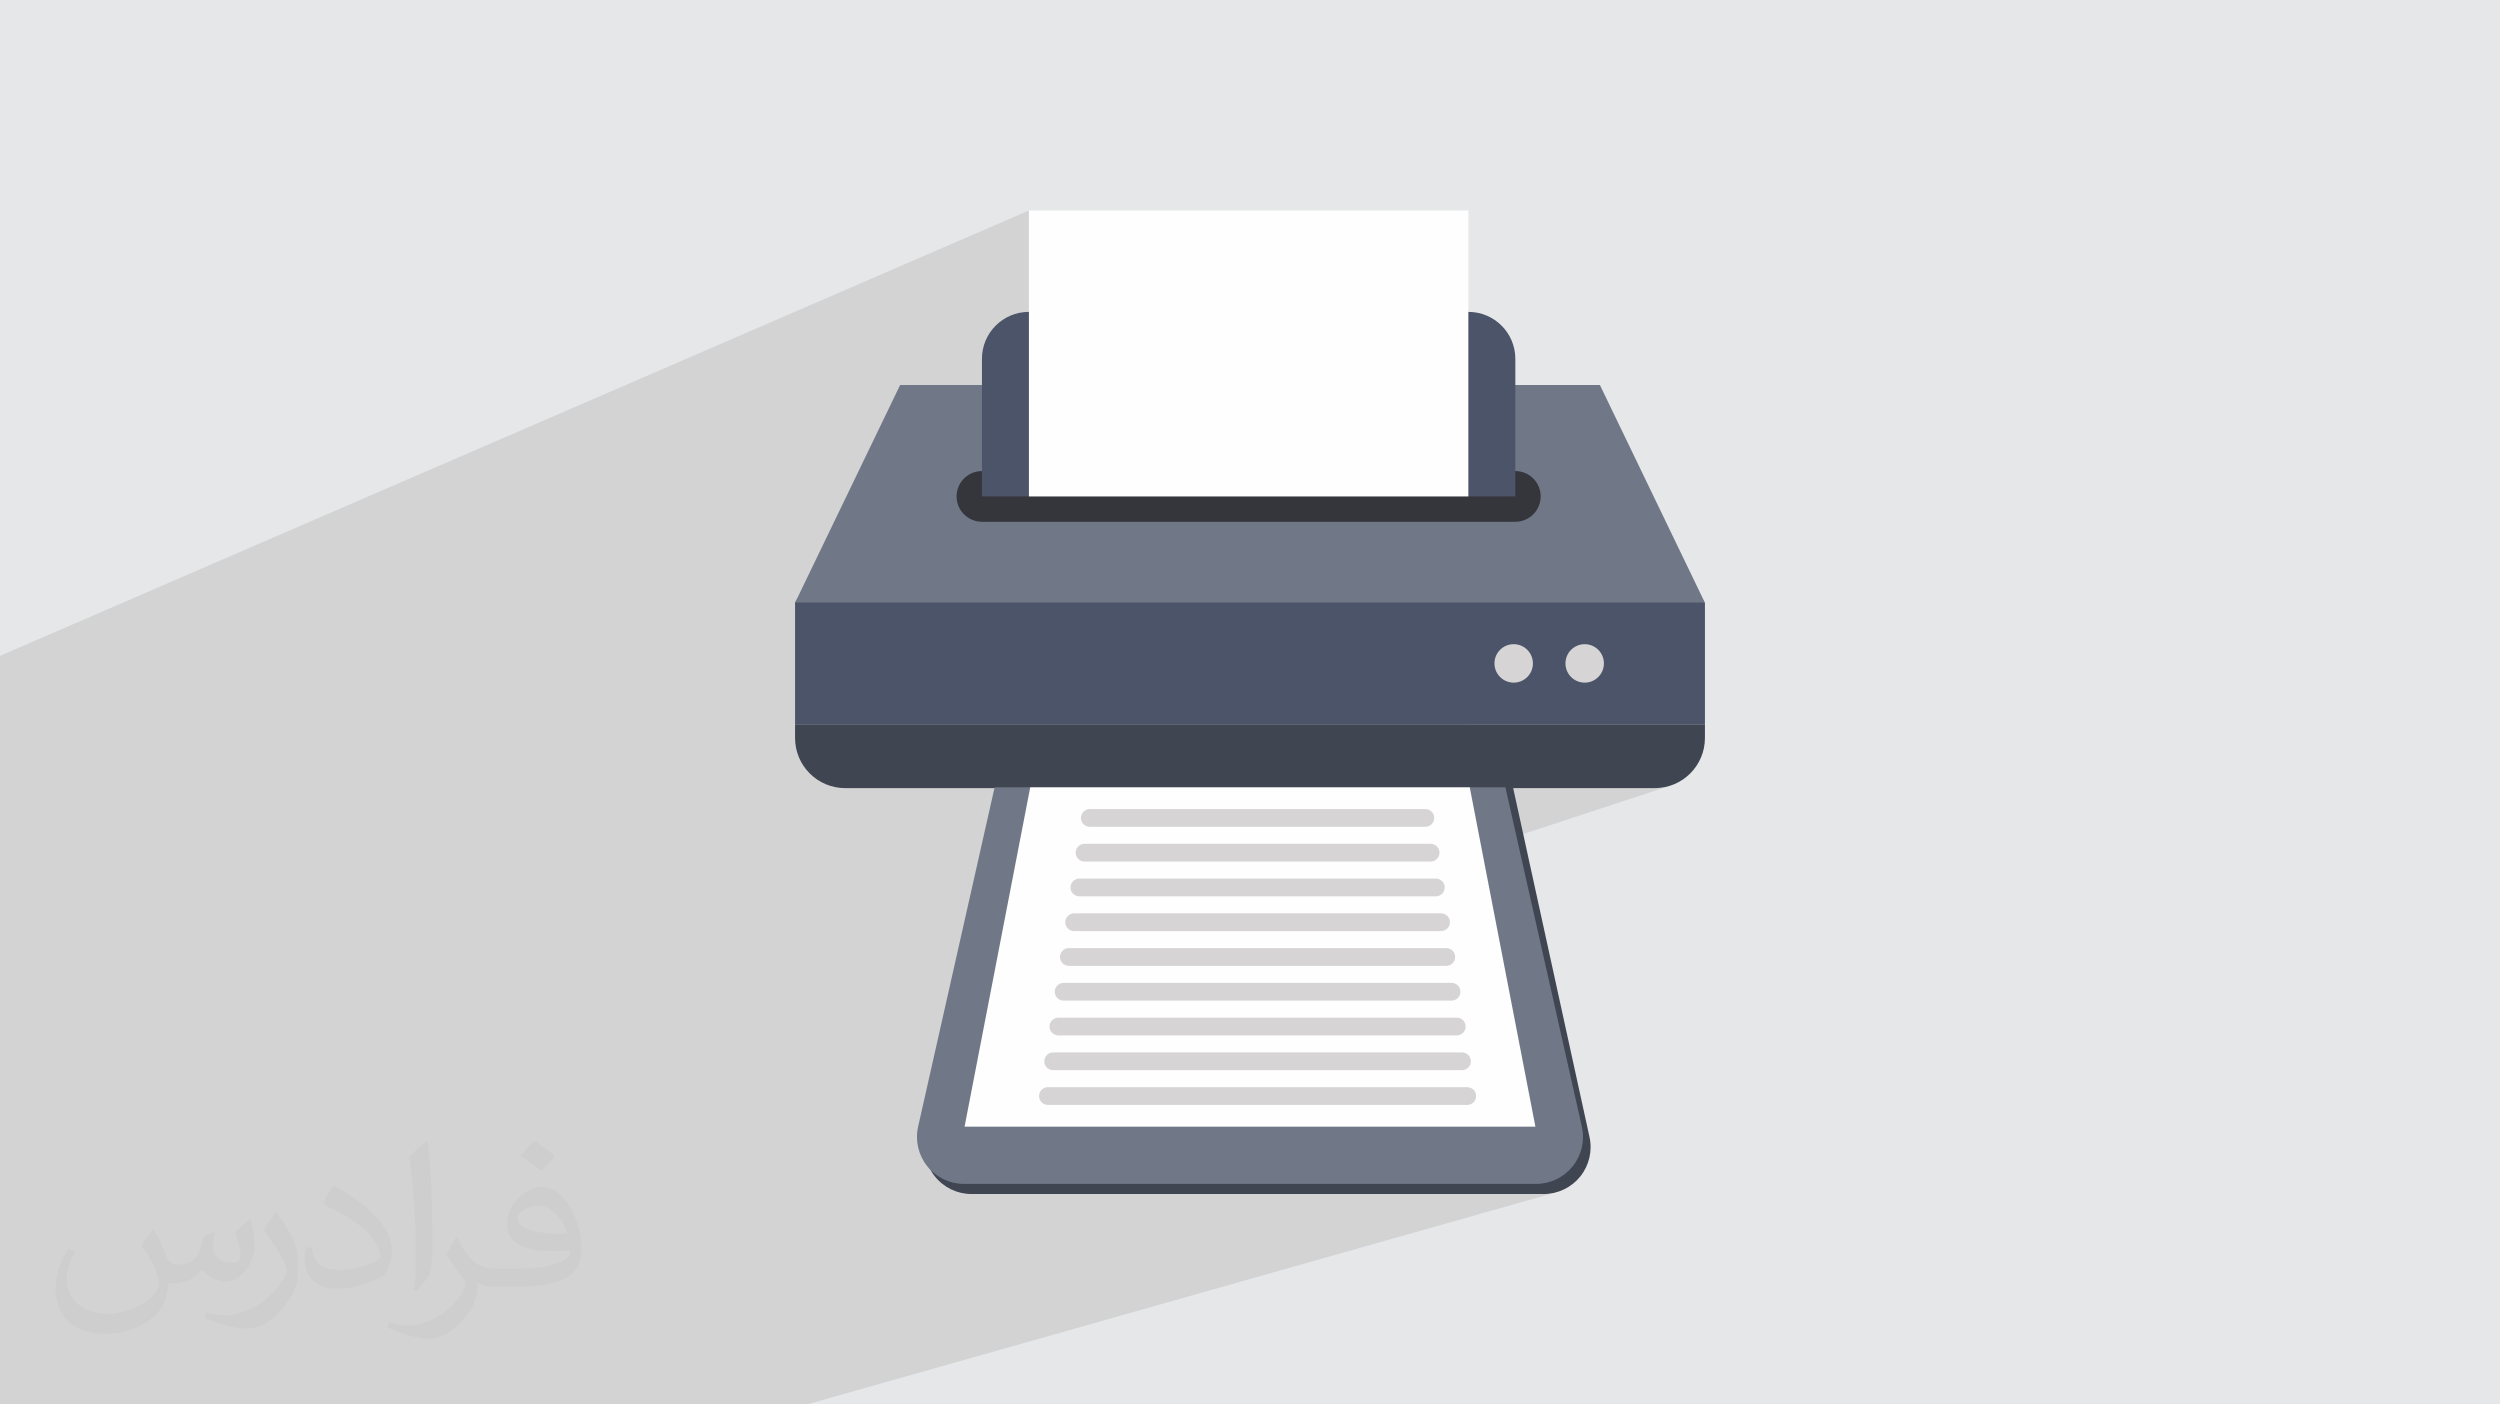
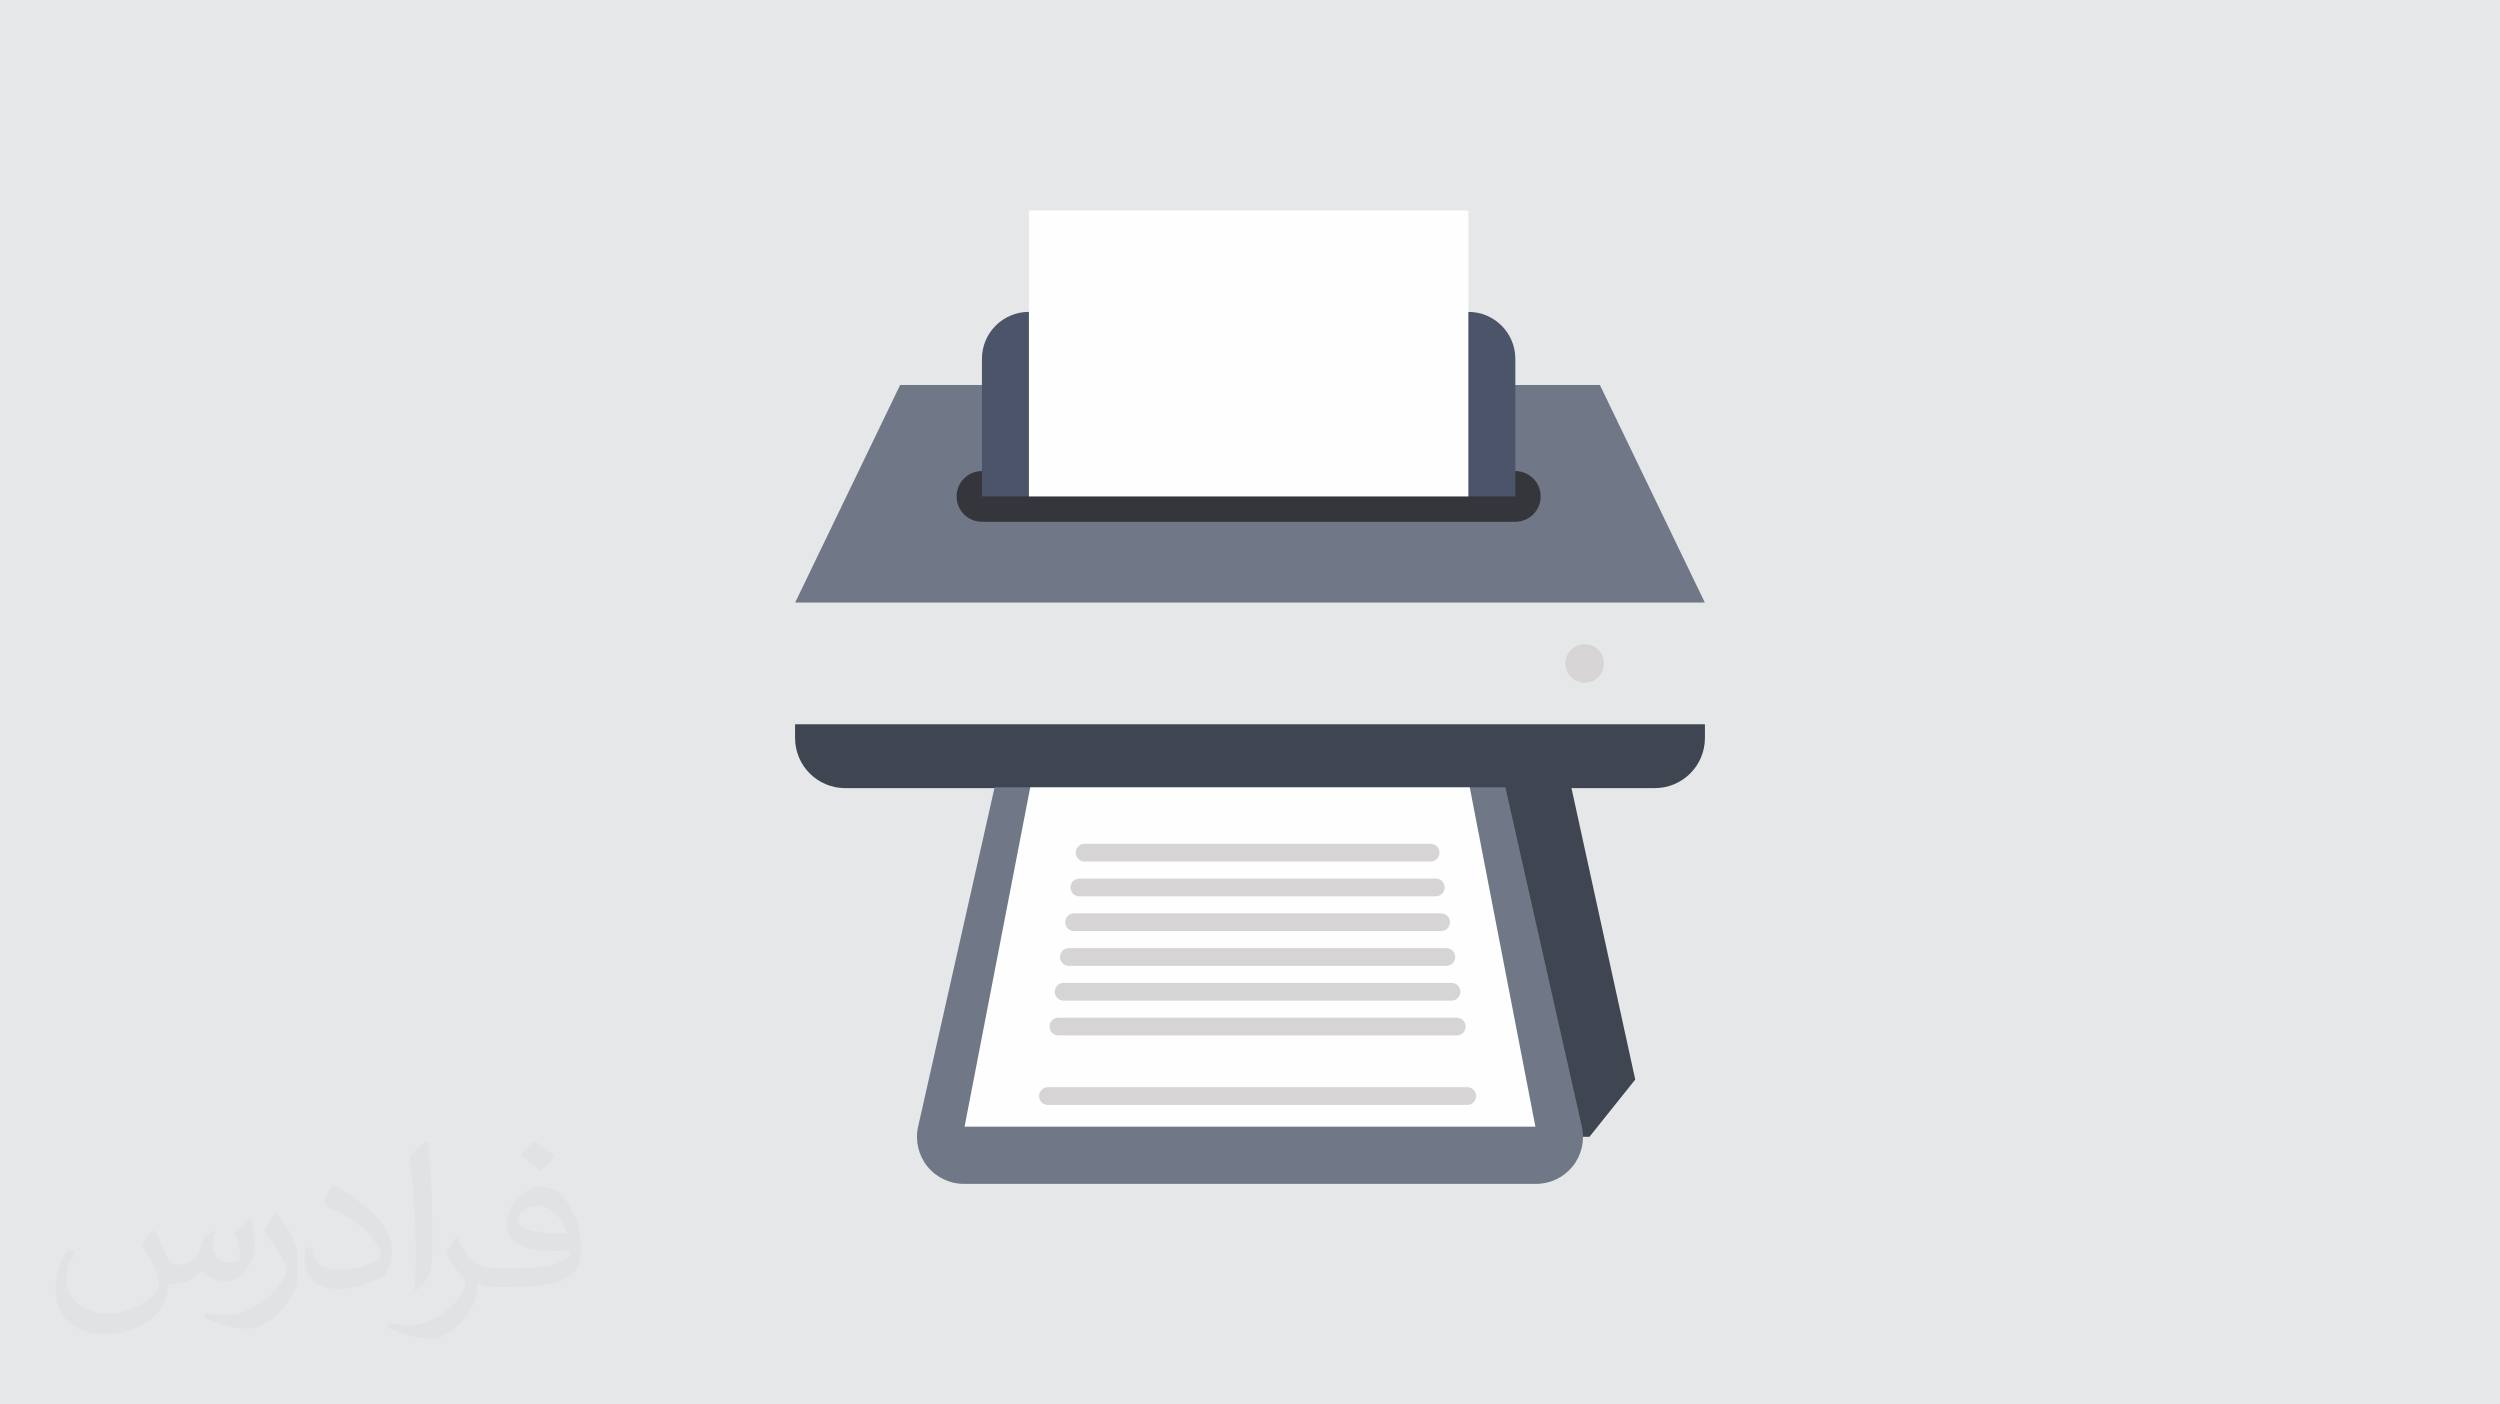
<svg xmlns="http://www.w3.org/2000/svg" xml:space="preserve" width="94.192mm" height="52.917mm" version="1.1" style="shape-rendering:geometricPrecision; text-rendering:geometricPrecision; image-rendering:optimizeQuality; fill-rule:evenodd; clip-rule:evenodd" viewBox="0 0 9404.92 5283.66">
  <defs>
    <style type="text/css">
   
    .fil0 {fill:#E6E7E8}
    .fil7 {fill:#FEFEFE;fill-rule:nonzero}
    .fil6 {fill:#D6D4D4;fill-rule:nonzero}
    .fil5 {fill:#707887;fill-rule:nonzero}
    .fil4 {fill:#4B5468;fill-rule:nonzero}
    .fil3 {fill:#404552;fill-rule:nonzero}
    .fil8 {fill:#35363C;fill-rule:nonzero}
    .fil2 {fill:#373435;fill-opacity:0.031}
    .fil1 {fill:#2B2A29;fill-opacity:0.102}
   
  </style>
  </defs>
  <g id="Layer_x0020_1">
    <polygon class="fil0" points="-0,0 9404.92,0 9404.92,5283.66 -0,5283.66 " />
-     <polygon class="fil1" points="-0,3893.11 -0,3850.67 -0,3631.05 -0,3442.69 -0,3442.57 -0,3396.4 -0,3335.73 -0,3252.83 -0,3246.4 -0,3139.61 -0,2885.83 -0,2859.83 -0,2783.74 -0,2467.19 3870.75,791.78 3870.75,1772.13 4823.02,1772.13 5663.25,1448.28 5663.25,1770.79 5659.67,1772.13 5700.64,1772.13 5719.86,1774.06 5737.76,1779.62 5753.97,1788.41 5768.09,1800.05 5779.74,1814.17 5788.53,1830.37 5794.09,1848.27 5796.03,1867.5 5794.09,1886.73 5788.53,1904.64 5779.74,1920.84 5768.09,1934.95 5753.97,1946.6 5737.76,1955.39 4890.99,2266.78 6413.53,2266.78 5964.8,2423.68 5976.11,2424.82 5989.68,2429.03 6001.97,2435.69 6012.68,2444.53 6021.51,2455.23 6028.18,2467.52 6032.4,2481.1 6033.87,2495.7 6032.4,2510.29 6028.18,2523.88 6021.51,2536.17 6012.68,2546.88 6001.97,2555.72 5989.68,2562.39 5519.25,2724.61 6413.91,2724.61 5696.38,2964.88 6225.24,2964.88 6244.53,2963.91 6263.26,2961.06 6281.34,2956.4 5220.61,3305.16 5401.55,3305.16 5408.29,3305.84 5414.56,3307.78 5420.23,3310.86 5425.17,3314.94 5429.24,3319.87 5432.33,3325.55 5434.26,3331.82 5434.94,3338.54 5434.26,3345.27 5432.33,3351.53 5429.24,3357.2 5425.17,3362.14 5420.23,3366.21 5414.56,3369.29 5209.09,3435.97 5421.27,3435.97 5427.99,3436.65 5434.26,3438.58 5439.92,3441.67 5444.87,3445.74 5448.94,3450.68 5452.02,3456.35 5453.96,3462.62 5454.64,3469.36 5453.96,3476.09 5452.02,3482.36 5448.94,3488.03 5444.87,3492.97 5439.92,3497.05 5434.26,3500.12 5226.04,3566.74 5440.96,3566.74 5447.69,3567.42 5453.96,3569.37 5459.63,3572.44 5464.58,3576.53 5468.65,3581.46 5471.73,3587.13 5473.67,3593.4 5474.35,3600.12 5473.67,3606.86 5471.73,3613.13 5468.65,3618.8 5464.58,3623.74 5459.63,3627.82 5453.96,3630.89 5242.69,3697.52 5460.68,3697.52 5467.41,3698.2 5473.67,3700.15 5479.34,3703.22 5484.29,3707.31 5488.36,3712.24 5491.44,3717.91 5493.38,3724.18 5494.06,3730.9 5493.38,3737.63 5491.44,3743.89 5488.36,3749.56 5484.29,3754.51 5479.34,3758.58 5473.67,3761.66 5467.41,3763.6 5259.11,3828.34 5480.37,3828.34 5487.1,3829.02 5493.37,3830.96 5499.04,3834.04 5503.99,3838.11 5508.06,3843.05 5511.14,3848.72 5513.08,3854.99 5513.76,3861.73 5513.08,3868.45 5511.14,3874.72 5508.06,3880.4 5503.99,3885.33 5499.04,3889.41 5493.37,3892.49 5487.1,3894.43 5275.83,3959.14 5500.09,3959.14 5506.82,3959.82 5513.08,3961.75 5518.75,3964.83 5523.7,3968.9 5527.77,3973.84 5530.85,3979.52 5532.79,3985.79 5533.47,3992.53 5532.79,3999.26 5530.85,4005.52 5527.77,4011.19 5523.7,4016.13 5518.75,4020.2 5513.08,4023.28 5506.82,4025.23 5292.5,4089.89 5519.79,4089.89 5526.52,4090.57 5532.79,4092.51 5538.47,4095.6 5543.41,4099.67 5547.48,4104.62 5550.56,4110.29 5552.5,4116.55 5553.18,4123.27 5552.5,4130.01 5550.56,4136.28 5547.48,4141.95 5543.41,4146.88 5538.47,4150.96 5532.79,4154.04 5526.52,4155.98 5249.2,4238.38 5776.12,4238.38 5038.63,4453.72 5778.66,4453.72 5788.69,4453.44 5798.61,4452.59 5808.44,4451.19 5818.13,4449.24 5827.67,4446.78 5669.25,4491.87 5807.28,4491.87 5817.3,4491.59 5827.23,4490.74 5837.05,4489.34 5846.75,4487.4 5856.28,4484.93 3034.99,5283.66 3012.75,5283.66 2887.42,5283.66 2865.15,5283.66 2196.22,5283.66 1731.52,5283.66 1658.89,5283.66 1532.76,5283.66 1335.6,5283.66 1265.45,5283.66 1142.55,5283.66 1058.39,5283.66 950.81,5283.66 919.43,5283.66 883.03,5283.66 763.24,5283.66 738.26,5283.66 601.76,5283.66 576.72,5283.66 511.19,5283.66 394.41,5283.66 302.31,5283.66 280.44,5283.66 213.24,5283.66 164.39,5283.66 160.32,5283.66 149.72,5283.66 148.18,5283.66 35.82,5283.66 -0,5283.66 -0,5238.75 -0,5228.38 -0,5227.05 -0,5218.91 -0,5182.79 -0,5126.4 -0,5121.29 -0,5119.9 -0,5106.63 -0,5070.36 -0,5014.29 -0,5013.93 -0,5012.87 -0,4994.22 -0,4990.46 -0,4957.8 -0,4907.5 -0,4906.02 -0,4901.33 -0,4881.68 -0,4845.11 -0,4800.84 -0,4799.32 -0,4798.25 -0,4694.3 -0,4692.75 -0,4627.78 -0,4587.92 -0,4586.49 -0,4586.33 -0,4553.11 -0,4511.55 -0,4508.11 -0,4504.74 -0,4481.72 -0,4480.07 -0,4432.3 -0,4431.98 -0,4428.84 -0,4343.25 -0,4310.7 -0,4301.82 -0,4126.26 -0,4065.37 -0,4011.61 -0,3982.97 -0,3979.81 -0,3929.44 -0,3924.11 -0,3905.57 -0,3896.66 " />
    <path class="fil2" d="M578.49 4627.69c17.95,27.21 29.6,53.36 40.96,82.43 8.45,16.91 12.93,48.09 52.57,48.09 11.61,0 28.28,-3.42 43.06,-11.61 16.63,-8.73 29.32,-21.94 35.94,-42l15.85 -53.36 38.57 -19.02 2.64 2.64c-5.27,20.09 -6.59,39.36 -6.59,54.43 0,44.63 38.57,61.56 69.22,61.56 17.95,0 34.09,-8.73 34.09,-25.11 0,-21.13 -8.98,-57.06 -20.62,-89.29 17.95,-17.95 35.94,-35.94 56.53,-50.47l3.17 1.6c8.98,38.04 14,75.56 14,100.66 0,24.57 -10.83,51.79 -19.81,69.49 -18.49,34.87 -51.25,62.62 -90.87,62.62 -30.1,0 -63.65,-15.07 -86.66,-43.06l-1.32 0c-21.66,26.96 -55.22,51.25 -108.86,51.25l-16.63 0c-2.64,35.41 -10.29,60.49 -21.94,82.95 -31.95,62.34 -126.81,106.47 -216.1,106.47 -124.17,0 -186.51,-71.59 -186.51,-166.96 0,-58.91 19.27,-113.6 48.88,-152.42l24.29 10.04c-18.49,35.41 -30.91,68.68 -30.91,101.45 0,89.29 72.66,131.83 156.4,131.83 77.68,0 173.83,-49.41 191.28,-106.72 -6.59,-62.62 -30.1,-91.93 -66.04,-148.99 10.83,-19.02 24.83,-38.04 42.28,-58.38l3.17 0 0 0 0 0 -0.02 -0.09zm1432.13 -336.04c26.15,16.39 51.79,35.66 76.87,57.85 -14,19.81 -31.45,37.79 -53.11,53.64 -25.11,-20.34 -50.19,-37.79 -75.84,-56.27 17.42,-19.55 34.62,-38.29 52.04,-55.22l0 0 0 0 0 0 0 0 0 0 0.03 0zm13.47 244.11c-42.28,0 -76.87,27.75 -76.87,48.34 0,44.13 84.53,57.85 185.72,57.31 -12.68,-51.79 -57.06,-105.68 -108.86,-105.68l0.01 0.03zm-94.86 236.19c54.96,0 103.04,-1.6 139.74,-10.83 40.96,-10.29 75.56,-30.91 75.56,-45.17 0,-3.7 0,-8.19 -1.32,-11.89 -22.98,2.11 -49.41,2.11 -72.38,2.11 -74.49,0 -131.55,-16.91 -154.02,-58.66 -5.55,-11.61 -9.51,-24.57 -9.51,-39.36 0,-40.43 17.42,-79.79 48.09,-107 25.61,-22.45 53.89,-36.44 82.67,-36.44 52.04,0 93.51,41.75 122.57,107.54 15.85,35.94 26.68,77.4 26.68,129.72 0,34.87 -9.51,64.19 -31.17,85.85 -40.43,39.11 -114.92,53.89 -229.04,53.89l-51.79 0 0 0 -13.47 0c-28.28,0 -48.62,-5.02 -64.72,-17.42l-2.64 0c0.79,6.59 1.32,12.93 1.32,19.02 0,25.61 -8.45,58.38 -25.61,84.53 -50.72,75.3 -105.68,108.04 -153.24,108.04 -48.09,0 -107,-18.49 -160.11,-42.54l9.51 -18.49c17.17,7.13 40.96,11.89 73.7,11.89 85.85,0 198.66,-82.43 212.66,-163 -3.17,-6.59 -8.98,-15.32 -17.17,-24.57 -25.11,-29.85 -40.96,-54.68 -55.75,-80.83 12.68,-25.11 24.29,-45.17 35.13,-63.4l4.49 -0.53c36.72,74.77 69.99,117.55 144.23,117.55l11.61 0 0 0 53.89 0 0 0 0 0 0 0 0 0 0 0 0.09 0.01zm-371.98 79c6.34,-34.34 6.87,-72.91 6.87,-108.86l0 -53.36c0,-99.6 -12.68,-244.36 -22.98,-338.68 17.95,-19.27 43.06,-42 62.87,-57.31l5.81 1.6c13.47,118.62 16.63,256 16.63,383.06 0,33.3 -1.32,65.79 -4.49,89.55 -1.85,30.1 -19.27,52.83 -56.53,87.7l-8.19 -3.7zm-382.8 -157.19c1.85,46.77 24.83,83.49 105.15,83.49 49.93,0 92.19,-12.93 138.96,-35.13 8.45,-3.7 12.93,-8.73 12.93,-12.93 0,-29.32 -22.45,-68.15 -60.23,-103.55 -36.72,-33.3 -85.34,-62.62 -130.76,-82.18 -15.6,-6.59 -20.62,-13.47 -20.62,-20.09 0,-13.47 17.95,-41.75 32.77,-62.09l5.02 -0.53c52.04,27.21 110.17,67.64 153.24,112.53 39.11,41.47 63.4,83.49 63.4,129.19 0,33.81 -10.29,65.51 -26.96,95.11 -57.06,28.79 -117.83,50.72 -178.06,50.72 -73.17,0 -123.1,-34.34 -123.1,-114.92 0,-8.73 0,-22.19 3.17,-39.64l25.11 0 0 0 0 0 0 0 0 0 0 0 -0.02 0zm-132.37 -132.9l45.45 73.45c16.63,27.21 32.23,56.81 32.23,103.55l0 59.7c0,48.34 -30.91,100.13 -80.83,151.38 -39.11,34.62 -73.7,49.41 -105.68,49.41 -47.55,0 -101.98,-14.79 -164.85,-41.75l7.13 -18.49c19.81,5.27 42.79,9.77 71.06,9.77 90.36,-0.53 182.8,-66.57 225.08,-147.15 5.02,-9.26 6.87,-17.95 6.87,-24.04 0,-9.26 -5.02,-19.55 -8.98,-28.79 -22.98,-43.31 -48.62,-82.95 -76.87,-119.68 14.79,-23.25 29.6,-45.7 45.7,-67.9l3.7 0.53 0 0 0 0 0 0 0 0 0 0 -0.02 0.01z" />
    <g id="_2404428689648">
      <path class="fil3" d="M2991.02 2776.2c0,104.31 84.43,188.68 188.6,188.68l3045.61 0c104.21,0 188.67,-84.37 188.67,-188.68l0 -51.59 -3422.89 0 0 51.59z" />
-       <polygon class="fil4" points="5663.25,1808.94 5663.25,1877.5 3741.72,1877.5 3741.72,1808.94 3281.98,1808.94 2991.02,2266.78 2991.02,2724.61 6413.91,2724.61 6413.91,2268.42 6122.96,1808.94 " />
      <polygon class="fil5" points="6018.73,1448.28 5663.25,1448.28 5663.25,1770.79 3741.72,1770.79 3741.72,1448.28 3386.29,1448.28 2991.37,2266.78 6413.53,2266.78 " />
      <path class="fil6" d="M6033.87 2495.7c0,-40 -32.39,-72.35 -72.33,-72.35 -39.99,0 -72.34,32.35 -72.34,72.35 0,39.98 32.35,72.38 72.34,72.38 39.94,0 72.33,-32.4 72.33,-72.38z" />
-       <path class="fil6" d="M5766.8 2495.7c0,-40 -32.39,-72.35 -72.34,-72.35 -39.99,0 -72.35,32.35 -72.35,72.35 0,39.98 32.36,72.38 72.35,72.38 39.95,0 72.34,-32.4 72.34,-72.38z" />
-       <path class="fil3" d="M5979.5 4276.55c11.76,52.31 -0.83,107.12 -34.29,149.01 -33.54,41.89 -84.28,66.31 -137.93,66.31l-2152.52 0c-53.66,0 -104.4,-24.42 -137.86,-66.31 -33.53,-41.9 -46.13,-96.7 -34.35,-149.01l287.78 -1314.65 1921.53 0 287.63 1314.65z" />
+       <path class="fil3" d="M5979.5 4276.55l-2152.52 0c-53.66,0 -104.4,-24.42 -137.86,-66.31 -33.53,-41.9 -46.13,-96.7 -34.35,-149.01l287.78 -1314.65 1921.53 0 287.63 1314.65z" />
      <path class="fil5" d="M5950.88 4238.38c11.76,52.31 -0.83,107.13 -34.29,149.02 -33.54,41.9 -84.28,66.31 -137.93,66.31l-2152.52 0c-53.66,0 -104.4,-24.41 -137.86,-66.31 -33.53,-41.9 -46.13,-96.71 -34.35,-149.02l287.78 -1276.49 1921.53 0 287.63 1276.49z" />
      <polygon class="fil7" points="5529.15,2961.9 3875.69,2961.9 3628.7,4238.38 5776.12,4238.38 " />
      <path class="fil6" d="M5519.79 4156.66l-1577.55 0c-18.45,0 -33.39,-14.93 -33.39,-33.39 0,-18.41 14.94,-33.38 33.39,-33.38l1577.55 0c18.45,0 33.39,14.97 33.39,33.38 0,18.46 -14.94,33.39 -33.39,33.39z" />
-       <path class="fil6" d="M5500.09 4025.91l-1538.15 0c-18.43,0 -33.38,-14.95 -33.38,-33.38 0,-18.47 14.95,-33.39 33.38,-33.39l1538.15 0c18.43,0 33.38,14.92 33.38,33.39 0,18.43 -14.95,33.38 -33.38,33.38z" />
      <path class="fil6" d="M5480.37 3895.11l-1498.71 0c-18.45,0 -33.39,-14.96 -33.39,-33.38 0,-18.47 14.94,-33.39 33.39,-33.39l1498.71 0c18.45,0 33.39,14.92 33.39,33.39 0,18.42 -14.94,33.38 -33.39,33.38z" />
      <path class="fil6" d="M5460.68 3764.28l-1459.34 0c-18.42,0 -33.37,-14.95 -33.37,-33.38 0,-18.42 14.95,-33.38 33.37,-33.38l1459.34 0c18.43,0 33.38,14.96 33.38,33.38 0,18.43 -14.95,33.38 -33.38,33.38z" />
      <path class="fil6" d="M5440.96 3633.51l-1419.89 0c-18.45,0 -33.39,-14.92 -33.39,-33.39 0,-18.42 14.94,-33.38 33.39,-33.38l1419.89 0c18.45,0 33.39,14.96 33.39,33.38 0,18.47 -14.94,33.39 -33.39,33.39z" />
      <path class="fil6" d="M5421.27 3502.75l-1380.51 0c-18.42,0 -33.37,-14.95 -33.37,-33.39 0,-18.46 14.95,-33.39 33.37,-33.39l1380.51 0c18.42,0 33.37,14.93 33.37,33.39 0,18.44 -14.95,33.39 -33.37,33.39z" />
      <path class="fil6" d="M5401.55 3371.92l-1341.08 0c-18.45,0 -33.39,-14.95 -33.39,-33.38 0,-18.42 14.94,-33.38 33.39,-33.38l1341.08 0c18.46,0 33.39,14.96 33.39,33.38 0,18.43 -14.93,33.38 -33.39,33.38z" />
      <path class="fil6" d="M5381.86 3241.12l-1301.69 0c-18.42,0 -33.38,-14.9 -33.38,-33.38 0,-18.42 14.96,-33.39 33.38,-33.39l1301.69 0c18.42,0 33.38,14.97 33.38,33.39 0,18.48 -14.96,33.38 -33.38,33.38z" />
-       <path class="fil6" d="M5362.14 3110.35l-1262.25 0c-18.45,0 -33.38,-14.93 -33.38,-33.39 0,-18.43 14.93,-33.38 33.38,-33.38l1262.25 0c18.45,0 33.38,14.95 33.38,33.38 0,18.46 -14.93,33.39 -33.38,33.39z" />
      <path class="fil8" d="M5700.64 1962.89l-2006.61 0c-52.68,0 -95.39,-42.7 -95.39,-95.39 0,-52.69 42.71,-95.38 95.39,-95.38l2006.61 0c52.68,0 95.39,42.69 95.39,95.38 0,52.69 -42.71,95.39 -95.39,95.39z" />
      <path class="fil4" d="M3870.48 1173.3c-97.46,0 -176.45,79.14 -176.45,176.61l0 517.59 2006.61 0 0 -517.59c0,-97.47 -79.07,-176.61 -176.6,-176.61l-1653.56 0z" />
      <polygon class="fil7" points="3870.75,1867.5 5523.94,1867.5 5523.94,791.78 3870.75,791.78 " />
    </g>
  </g>
</svg>